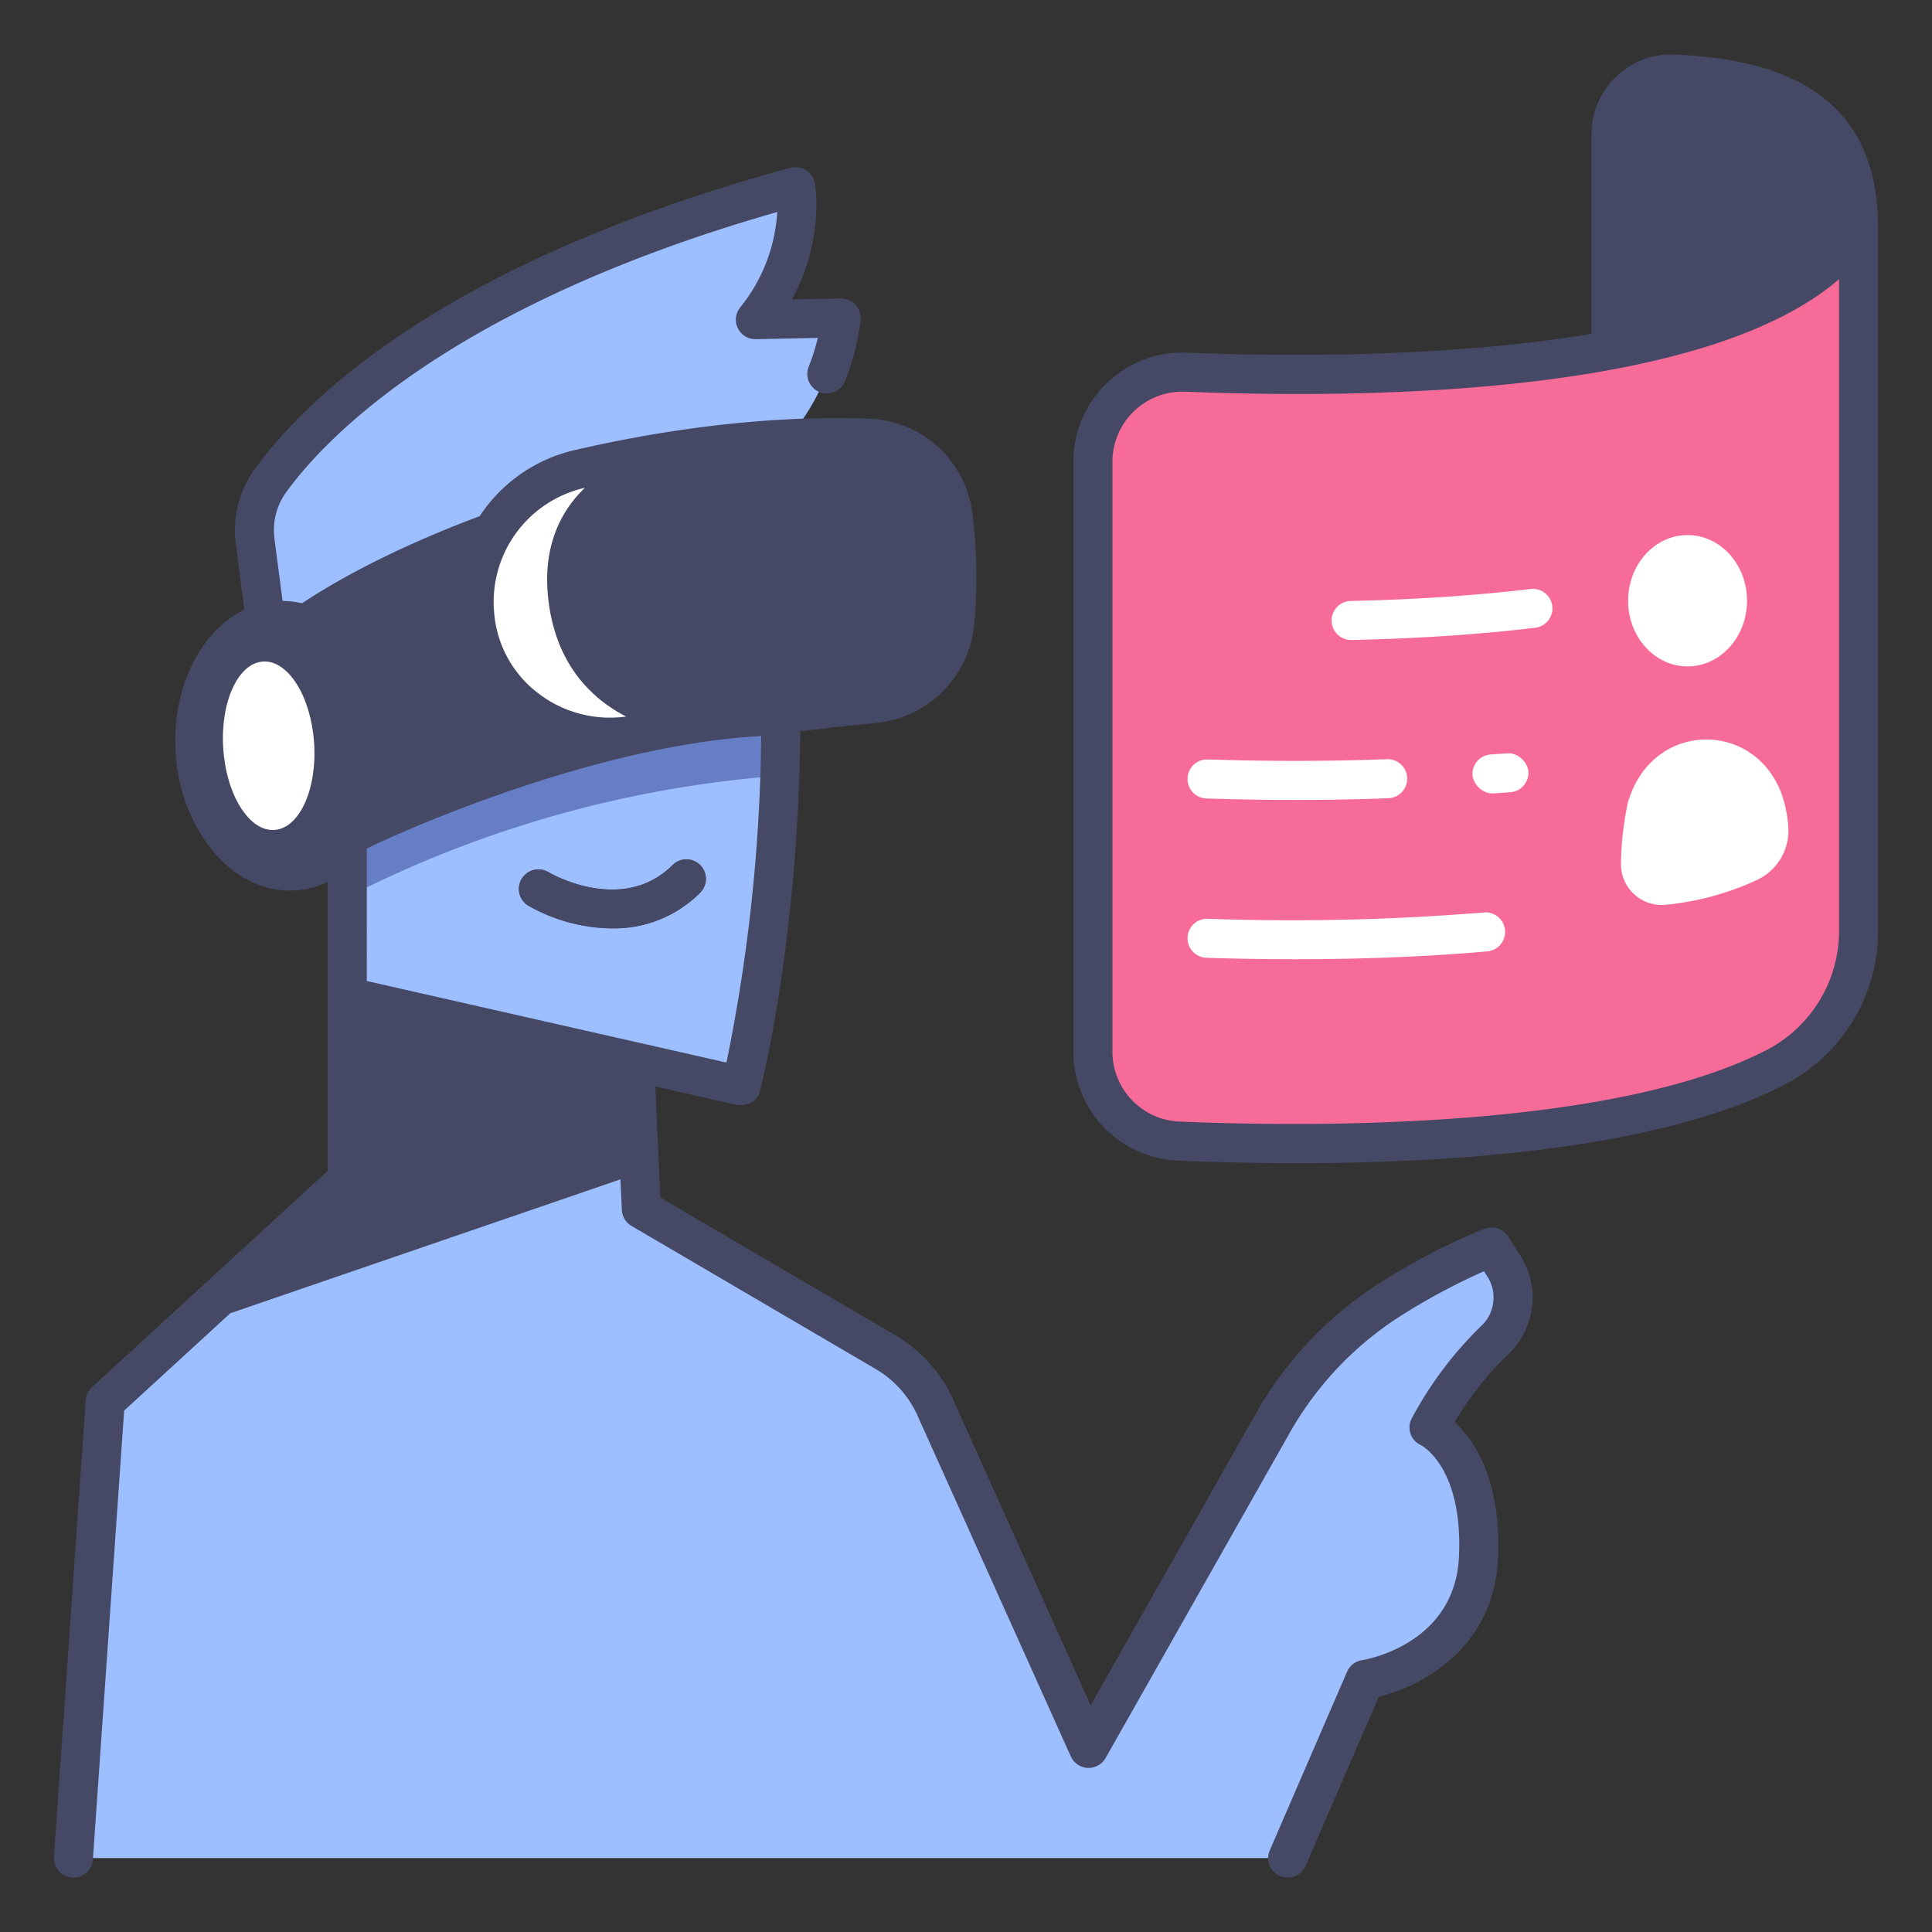
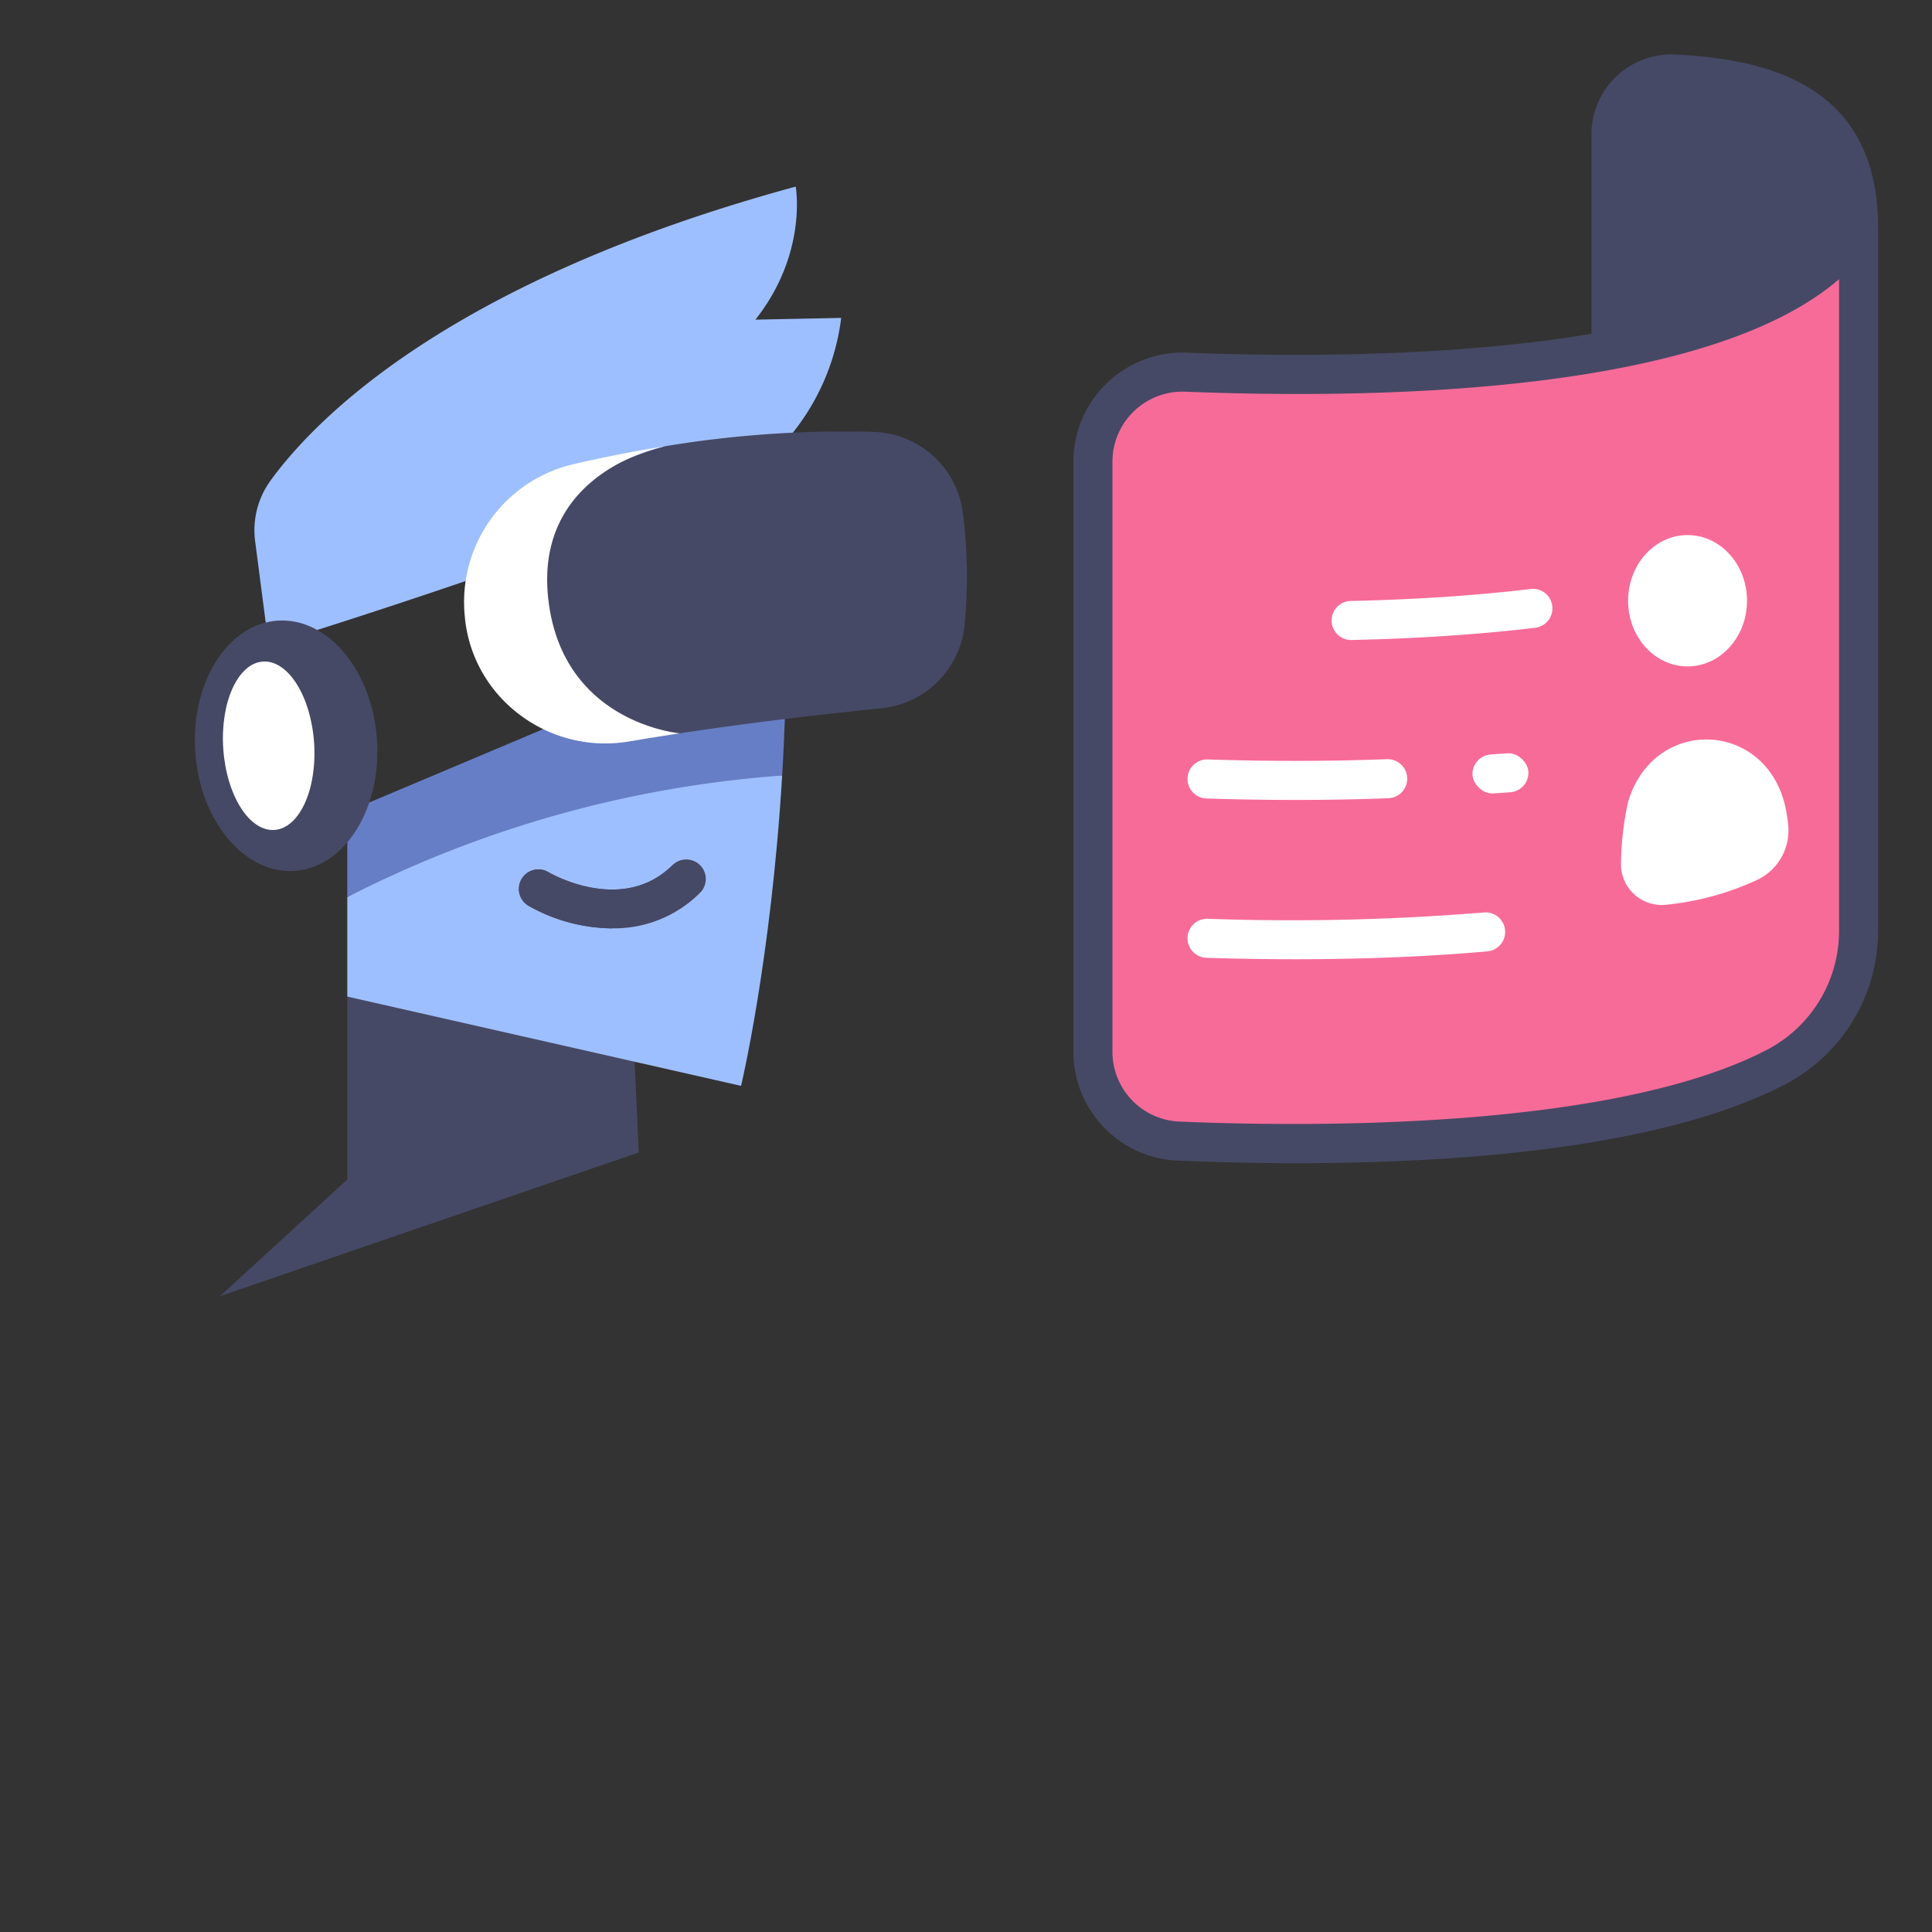
<svg xmlns="http://www.w3.org/2000/svg" viewBox="0 0 340 340">
  <rect x="0" y="0" width="340" height="340" fill="#333333" stroke="none" />
  <g id="Layer_4" data-name="Layer 4">
    <path d="M327.079,40.014c0-21.919-16.423-26.165-32.381-26.987a10.63,10.63,0,0,0-11.185,10.612V70.061S317.261,71.788,327.079,40.014Z" style="fill:#464965" />
-     <path d="M38.734,228.1,22.755,242.75a14.424,14.424,0,0,0-4.64,9.629l-5.194,74.608H226.607l13.6-31.436s19.1-2.894,19.97-21.417-8.682-22.947-8.682-22.947a62.5,62.5,0,0,1,11.6-15.408,10.3,10.3,0,0,0,1.515-13.042l-2.118-3.3a107.218,107.218,0,0,0-18.1,9.4,61.822,61.822,0,0,0-20.471,21.725l-32.347,57.123-26.961-59.945a21.673,21.673,0,0,0-8.811-9.81l-42.94-25.154-.455-9.965C85.724,209.127,60.735,217.126,38.734,228.1Z" style="fill:#9ebfff" />
    <polygon points="112.41 202.812 111.345 179.494 61.117 175.386 61.117 207.567 38.734 228.096 112.41 202.812" style="fill:#464965" />
    <path d="M61.117,157.882v17.5l69.3,15.714s5.284-22.177,7.23-54.619C112.494,133.745,86.915,142.751,61.117,157.882Z" style="fill:#9ebfff" />
    <path d="M47.282,113.551,44.9,95.254a14.893,14.893,0,0,1,2.712-10.683c7.833-10.787,31.419-35.136,92.414-51.729,0,0,2.156,11.706-7.085,23.412l15.094-.308a40.222,40.222,0,0,1-10.782,22.8C127.393,88.907,47.282,113.551,47.282,113.551Z" style="fill:#9ebfff" />
    <path d="M312.484,187.831c-27.5,14.233-79.4,14.075-105.036,12.986a15.772,15.772,0,0,1-15.114-15.755V81.254A15.778,15.778,0,0,1,208.754,65.5c32.225,1.282,102.032.854,118.325-25.484V163.679A27.165,27.165,0,0,1,312.484,187.831Z" style="fill:#f76b99" />
    <ellipse cx="296.982" cy="105.72" rx="10.463" ry="11.557" style="fill:#fff" />
    <path d="M286.492,141.206a53.958,53.958,0,0,0-1.221,10.505,7.18,7.18,0,0,0,7.8,7.524,49.853,49.853,0,0,0,16.016-4.321,9.6,9.6,0,0,0,5.619-9.52,26.681,26.681,0,0,0-.448-3.092C311.029,126.678,290.942,125.885,286.492,141.206Z" style="fill:#fff" />
-     <path d="M107.7,163.374A30.305,30.305,0,0,1,93,159.394a3.436,3.436,0,0,1,3.5-5.915c.537.314,13.112,7.508,21.9-1.277a3.436,3.436,0,0,1,4.859,4.859A21.369,21.369,0,0,1,107.7,163.374Z" style="fill:#464965" />
+     <path d="M107.7,163.374A30.305,30.305,0,0,1,93,159.394a3.436,3.436,0,0,1,3.5-5.915c.537.314,13.112,7.508,21.9-1.277A21.369,21.369,0,0,1,107.7,163.374Z" style="fill:#464965" />
    <path d="M227.926,168.809c-5.818,0-11.106-.108-15.572-.252a3.436,3.436,0,1,1,.22-6.868,416.822,416.822,0,0,0,48.613-1.114,3.437,3.437,0,0,1,.612,6.846C249.966,168.476,238.134,168.809,227.926,168.809Z" style="fill:#fff" />
    <path d="M228,140.776c-5.127,0-10.352-.085-15.645-.256a3.436,3.436,0,1,1,.22-6.868c10.894.35,21.5.336,31.515-.046a3.436,3.436,0,0,1,.261,6.867C239.046,140.675,233.581,140.776,228,140.776Z" style="fill:#fff" />
    <path d="M237.771,112.632a3.436,3.436,0,0,1-.074-6.871c11.461-.254,22.114-.964,31.665-2.111a3.436,3.436,0,0,1,.819,6.823c-9.772,1.174-20.649,1.9-32.332,2.158Z" style="fill:#fff" />
    <rect x="259.129" y="132.662" width="9.85" height="6.872" rx="3.436" transform="translate(-8.619 18.213) rotate(-3.887)" style="fill:#fff" />
    <path d="M61.117,142.858v15.024a199.709,199.709,0,0,1,76.529-21.4c.489-8.153.772-16.942.7-26.2Z" style="fill:#667ec6" />
-     <path d="M56.55,149.385s21.741-13.522,54.8-19.99l-13.9-39.332s-31.99,9.129-50.165,24.779Z" style="fill:#464965" />
    <ellipse cx="50.35" cy="131.242" rx="16.028" ry="22.07" transform="translate(-8.845 3.745) rotate(-3.916)" style="fill:#464965" />
    <path d="M117.14,78.513a192.091,192.091,0,0,1,36.655-2.506A16.328,16.328,0,0,1,169.46,90.326a89.432,89.432,0,0,1,.291,19.7,16.339,16.339,0,0,1-14.6,14.617c-8.936.9-21.962,2.355-35.507,4.408,0,0-24.364,4.2-29.028-19.467S117.14,78.513,117.14,78.513Z" style="fill:#464965" />
    <path d="M96.535,105.808C93.67,82.7,117.141,78.517,117.141,78.517c-6.035.965-11.529,2.084-16.2,3.169a24.887,24.887,0,0,0-19.2,26.124c.019.238.038.475.06.711,1.291,14.32,14.77,24.37,28.944,21.958,2.968-.5,5.948-.98,8.9-1.428C119.642,129.051,99.2,127.332,96.535,105.808Z" style="fill:#fff" />
    <ellipse cx="47.282" cy="131.242" rx="8.009" ry="14.852" transform="translate(-8.852 3.535) rotate(-3.916)" style="fill:#fff" />
-     <path d="M12.682,330.415c.082,0,.162.008.243.008a3.435,3.435,0,0,0,3.424-3.2l5.5-78.981,18.681-17.132,68.659-23.562.246,5.383a3.435,3.435,0,0,0,1.695,2.808L154.069,240.9a18.138,18.138,0,0,1,7.413,8.255l26.96,59.944a3.437,3.437,0,0,0,6.125.284l32.348-57.124a58.583,58.583,0,0,1,19.327-20.519,113.019,113.019,0,0,1,14.914-8.024l.564.879a6.848,6.848,0,0,1-.977,8.686,65.591,65.591,0,0,0-12.316,16.365,3.4,3.4,0,0,0-.2,2.661,3.355,3.355,0,0,0,1.77,1.972c.306.157,7.489,4.036,6.755,19.7-.723,15.415-16.4,18.077-17.053,18.181a3.431,3.431,0,0,0-2.638,2.032l-13.6,31.436a3.436,3.436,0,1,0,6.307,2.73l12.887-29.783c7.865-1.884,20.236-8.736,20.965-24.275.652-13.941-4.251-20.925-7.635-24.05a58.452,58.452,0,0,1,9.475-11.963,13.721,13.721,0,0,0,2.053-17.4l-2.118-3.3a3.436,3.436,0,0,0-4.093-1.365,109.939,109.939,0,0,0-18.747,9.727,65.474,65.474,0,0,0-21.612,22.928l-29.007,51.222L167.75,246.332a24.97,24.97,0,0,0-10.207-11.365l-41.331-24.211-.893-19.556,14.341,3.252c2.532.16,3.689-.947,4.087-2.492.282-1.091,6.756-26.578,7.087-63.277,5.015-.593,9.606-1.084,13.488-1.472a19.2,19.2,0,0,0,17.094-17.1,88.621,88.621,0,0,0-.287-19.677A19.018,19.018,0,0,0,152.8,73.668c-19.9-.715-39.067,2.621-51.641,5.538A27.262,27.262,0,0,0,84.418,90.837c-8.663,3.236-20.861,8.447-31.266,15.327a15.415,15.415,0,0,0-3.42-.4L48.3,94.81a11.425,11.425,0,0,1,2.085-8.22c6.859-9.445,28.85-32.824,86.4-49.279a29.462,29.462,0,0,1-6.547,16.814,3.436,3.436,0,0,0,2.767,5.564l10.92-.223a38.44,38.44,0,0,1-1.611,5.077,3.436,3.436,0,1,0,6.391,2.526A40.478,40.478,0,0,0,151.459,56.2a3.437,3.437,0,0,0-3.5-3.687l-8.577.176c5.721-10.649,4.1-20.007,4.018-20.466a3.439,3.439,0,0,0-4.282-2.694C78.632,45.982,54.08,69.812,44.829,82.552A18.271,18.271,0,0,0,41.489,95.7L43,107.3c-7.725,3.736-12.854,13.831-12.071,25.273a30.111,30.111,0,0,0,6.541,17.218c3.764,4.5,8.543,6.935,13.556,6.935.354,0,.708-.012,1.064-.036a15.227,15.227,0,0,0,5.589-1.5v50.862L36.449,225.53l-.016.013L16.192,244.107a3.43,3.43,0,0,0-1.105,2.293L9.494,326.748A3.436,3.436,0,0,0,12.682,330.415Zm115.16-143.423-63.288-14.35V149.353c.172-.232,37.528-18.111,69.4-19.821A298.7,298.7,0,0,1,127.842,186.992ZM102.714,85.9A202.7,202.7,0,0,1,147.3,80.443q2.614,0,5.256.092A12.181,12.181,0,0,1,164.307,91.26a81.7,81.7,0,0,1,.273,18.146,12.3,12.3,0,0,1-10.943,10.967c-10.8,1.082-27.009,2.937-42.869,5.636a20.694,20.694,0,0,1-16.046-4,19.759,19.759,0,0,1-7.742-14l-.053-.642A20.583,20.583,0,0,1,102.714,85.9ZM80.67,99.688a27.519,27.519,0,0,0-.595,8.2l.06.732A26.561,26.561,0,0,0,90.53,127.458a27.354,27.354,0,0,0,3.893,2.5,196.272,196.272,0,0,0-25.332,9.2,32.411,32.411,0,0,0,.678-9.243A30.112,30.112,0,0,0,63.227,112.7a22.284,22.284,0,0,0-2.936-2.92A151.162,151.162,0,0,1,80.67,99.688ZM51.622,149.833c-3.15.214-6.3-1.366-8.878-4.451A23.221,23.221,0,0,1,37.788,132.1c-.691-10.078,4.48-18.985,11.29-19.451.189-.013,6.452,1.552,8.878,4.451a23.221,23.221,0,0,1,4.956,13.279C63.6,140.459,58.432,149.367,51.622,149.833ZM63.44,210.1a3.435,3.435,0,0,0,1.114-2.533V179.689l43.814,9.935.492,10.773L53.187,219.5Z" style="fill:#464965" />
    <path d="M207.3,204.251c6.046.256,13.171.45,20.91.45,28.018,0,64.059-2.539,85.851-13.819h0a30.477,30.477,0,0,0,16.451-27.2V40.013c0-25.618-20.34-29.629-35.639-30.418a14.068,14.068,0,0,0-14.8,14.044v35.1c-25.324,4.276-54.656,3.981-71.186,3.324A19.216,19.216,0,0,0,188.9,81.254V185.062A19.17,19.17,0,0,0,207.3,204.251ZM286.949,23.845a7.449,7.449,0,0,1,1.469-4.563,7.184,7.184,0,0,1,6.1-2.824c7.092.366,12.743,1.409,17.109,3.253,12.08,5.105,12.881,21.875,1.57,28.513-7.013,4.116-16.157,7.09-26.251,9.218ZM195.771,81.254a12.34,12.34,0,0,1,12.34-12.332c.168,0,.337,0,.508.01,34.361,1.369,91.738.278,115.024-19.8V163.679a23.627,23.627,0,0,1-12.738,21.1c-27.384,14.174-81.371,13.538-103.311,12.6a12.312,12.312,0,0,1-11.823-12.322Z" style="fill:#464965" />
    <path d="M96.5,153.479a3.436,3.436,0,0,0-3.5,5.915,30.305,30.305,0,0,0,14.695,3.98,21.369,21.369,0,0,0,15.56-6.313A3.436,3.436,0,0,0,118.4,152.2C109.614,160.987,97.039,153.793,96.5,153.479Z" style="fill:#464965" />
  </g>
</svg>